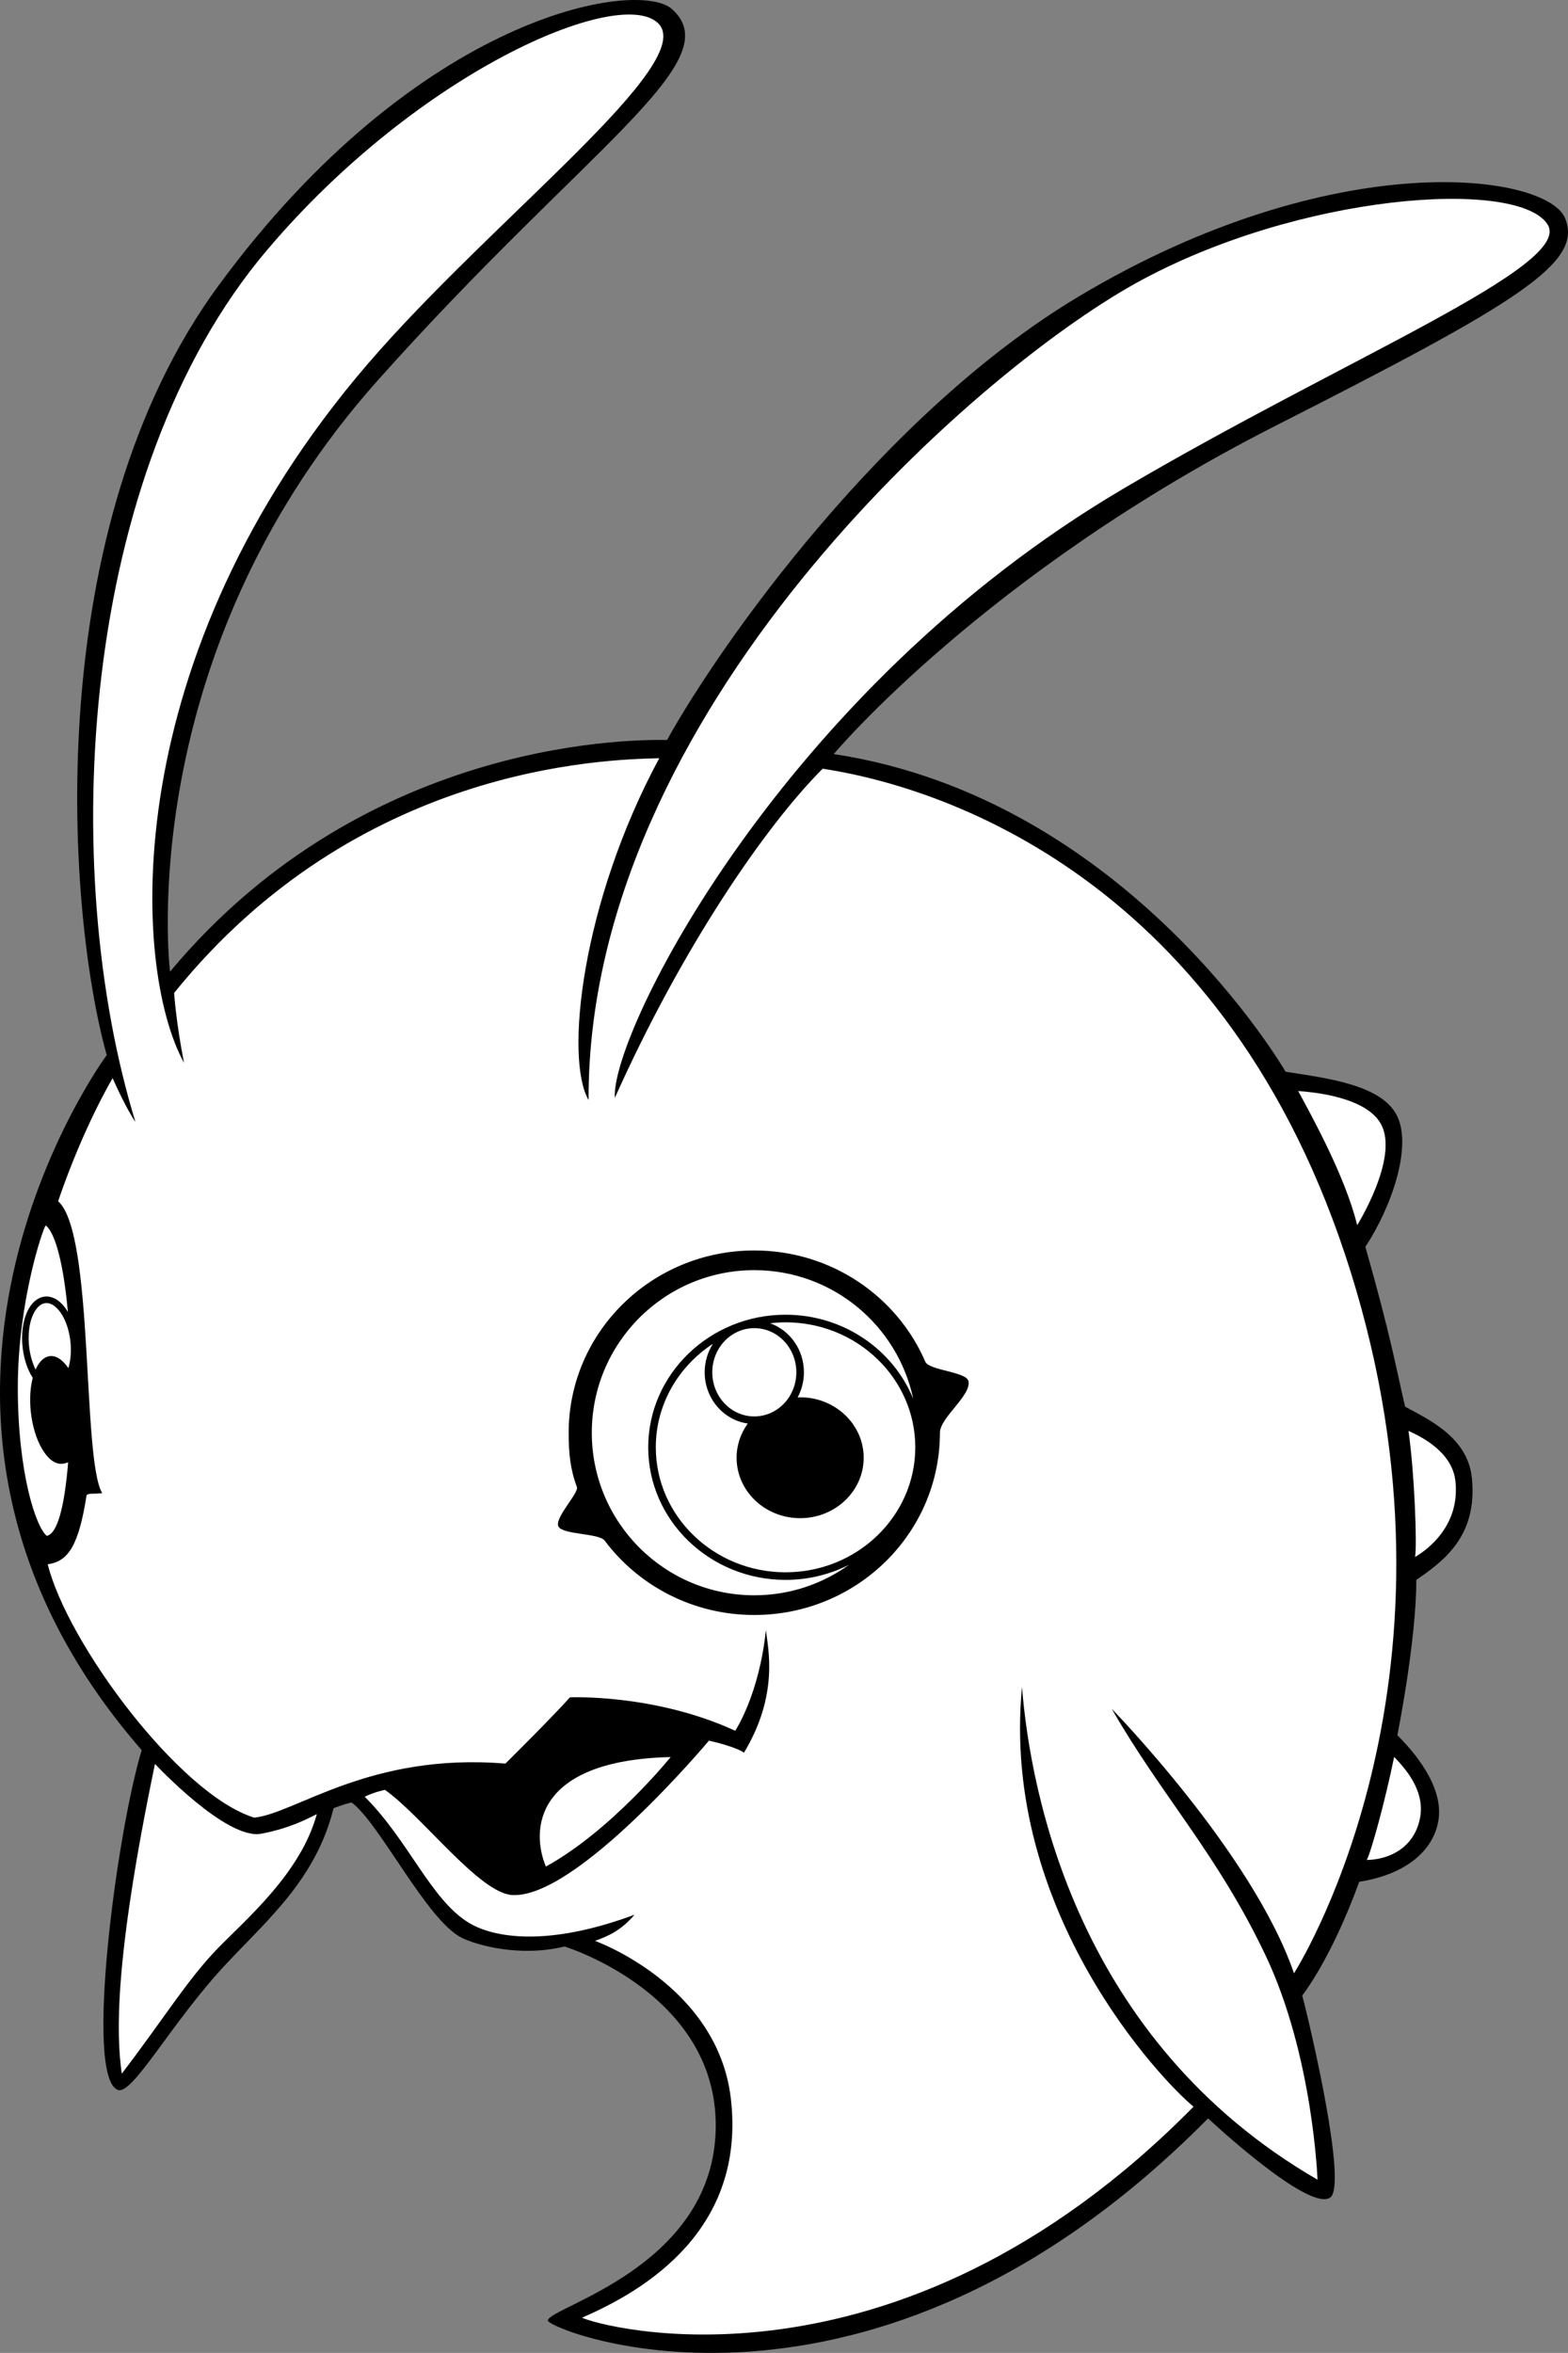
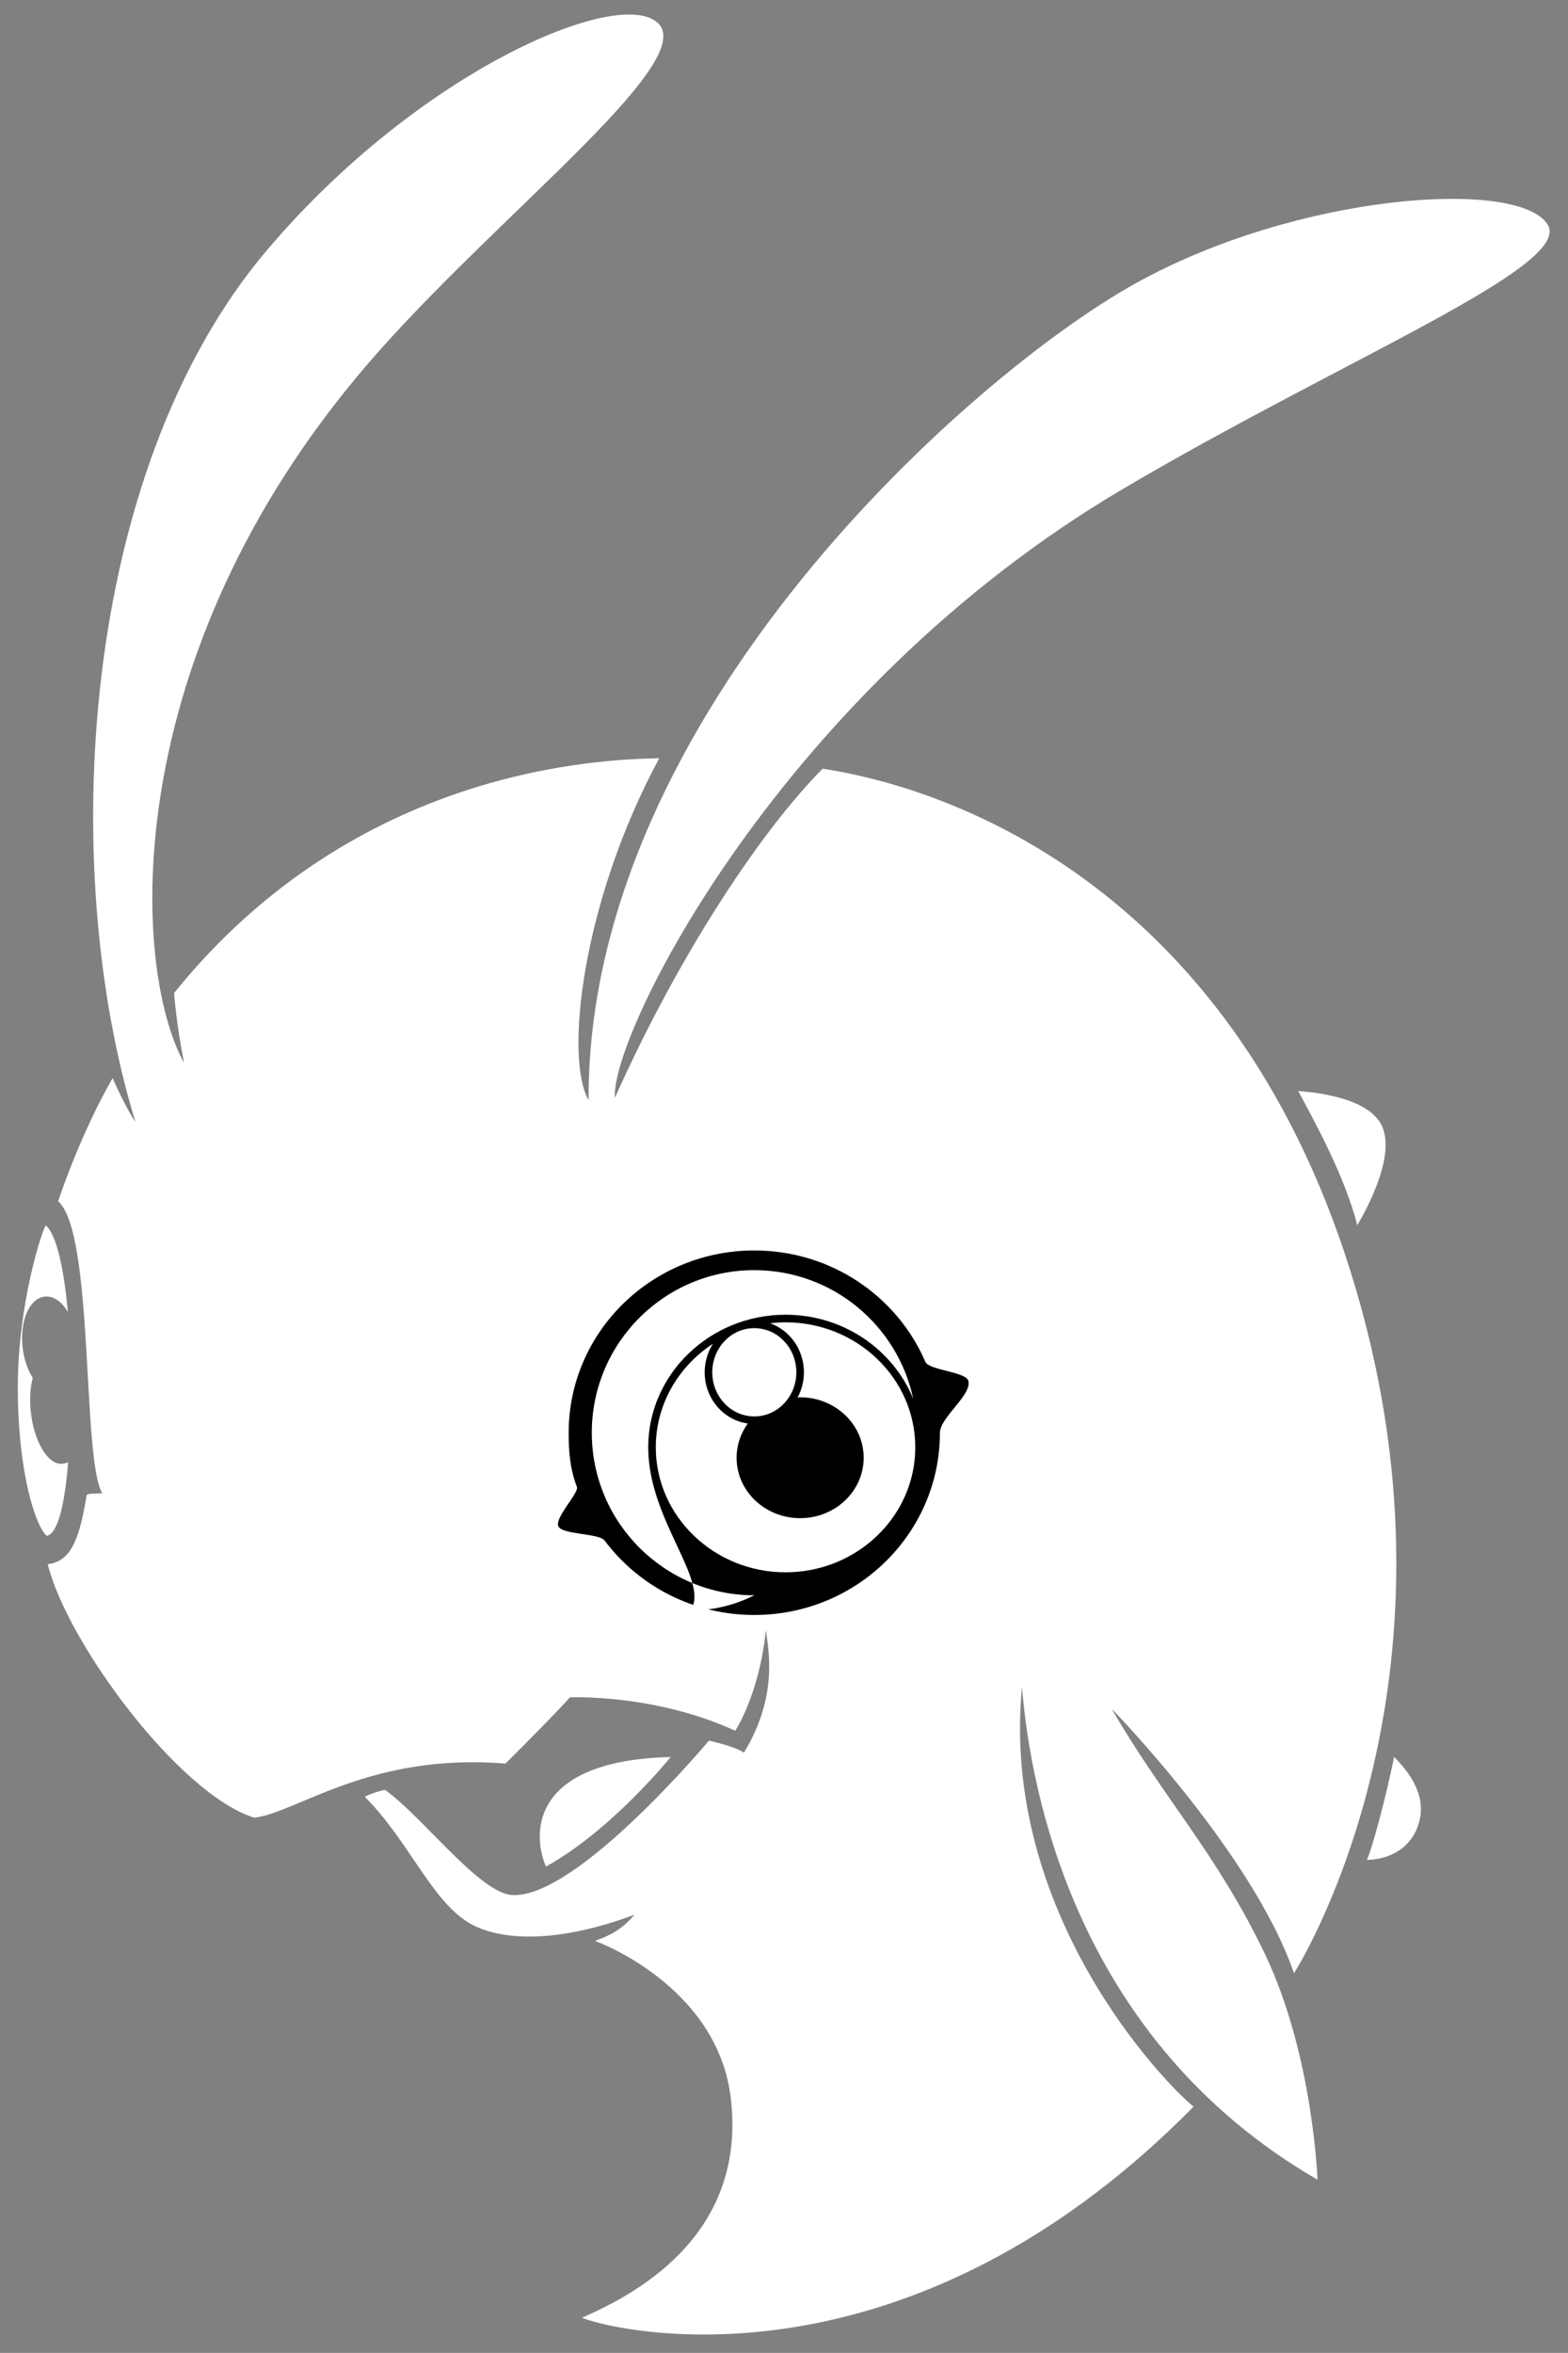
<svg xmlns="http://www.w3.org/2000/svg" version="1.1" id="Layer_1" x="0px" y="0px" viewBox="0 0 238.768 358.138" style="enable-background:new 0 0 238.768 358.138;" xml:space="preserve">
  <rect x="0" y="0" width="238.768" height="358.138" fill="#808080" stroke="none" />
  <g>
    <g>
-       <path d="M102.293,1.359c-5.177-4.554-38.532,0.643-69,42.084    c-27.161,36.942-23.221,94.97-17.043,117.154c0,0-39.889,53.913,5.327,105.796    c-3.784,12.466-8.784,49.883-3.617,51.716c2.269,0.806,8.19-10.37,16.566-19.27    c6.476-6.881,13.615-12.967,16.268-23.605c0,0,1.5-0.625,2.75-0.875    c4.25,3.125,11.433,17.925,16.75,20.583c2.25,1.125,8.834,3,15.667,1.334    c0,0,23.999,7.333,23,28.5c-0.969,20.529-25.351,26.36-25.539,28.426    c-0.128,1.407,48.908,21.439,100.539-30.76c0,0,15.36,14.373,18.609,12.036    c2.599-1.869-2.943-25.744-4.276-30.744c0,0,4.312-5.312,8.688-17.312    c6.875-1.062,11.304-4.588,12.062-9.375c0.812-5.125-3.688-10.375-6.261-12.923    c0,0,2.886-14.307,2.886-23.64c3.938-2.75,9.375-6.5,8.462-15.51    c-0.627-6.186-6.504-8.865-10.17-10.865c-1.334-5.667-2.099-10.446-6.048-24.325    c3.975-6.06,7.102-15.116,4.87-19.845c-2.294-4.86-10.822-5.83-17.021-6.809    c0,0-23.979-41.546-68.801-48.355c0,0,22.982-27.484,67.333-50    c36.88-18.723,46.858-24.766,44.022-31.574c-2.837-6.809-35.167-11.288-74.022,11.908    c-29.852,17.822-54.672,52.997-62.716,67.525c-3.284-0.025-45.358-1.069-75.691,35.264    c-0.583-5.333-3.843-50.289,31.74-90.122C89.286,22.335,111.293,9.275,102.293,1.359z" />
      <path style="fill:#FFFFFF;" d="M100.147,3.47c-6.021-5.528-36.414,7.354-59.521,34.638    c-28.584,33.75-31.833,94.166-20,132.667c-1.354-1.953-3.024-5.643-3.476-6.667    c0,0-4.412,7.327-8.3,18.731c5.526,4.852,3.609,39.269,6.716,44.437    c-1.565,0.166-1.929-0.036-2.375,0.287c-1.174,7.493-2.725,10.125-5.925,10.53    c2.984,12.015,20.079,35.074,31.454,38.574c6.333-0.667,17.572-9.934,38.238-8.227    c0,0,6.833-6.75,9.833-10.083c0,0,12.834-0.584,25.167,5.083c0,0,3.667-5.5,4.666-15.333    c0.333,2.833,2.001,9.833-3.333,18.667c0,0-1-0.834-5.333-1.834c0,0-20.213,24.151-30,23.5    c-5-0.333-13.666-12-19.333-16c0,0-1.583,0.292-3.083,1.042c6.667,6.666,10.041,15.583,15.75,19.125    c3.852,2.39,12.125,3.75,25.333-1.167c-2,2.334-3.896,3.23-6.021,3.98    c0,0,18.688,6.688,20.688,24.02c2.301,19.938-13,29.167-22.666,33.334    c2.166,1.166,47.457,14.217,93.124-32.117c-4.667-3.793-29.416-29.591-26.124-63.883    c1.292,16.208,8.417,53.833,45,75c0,0-0.666-19-8-34.334    c-7.334-15.334-15.666-24-23.333-37.333c0,0,21.5,22,27.75,40.25c0,0,26.648-41.445,10.25-101.25    c-17-62-60.188-78.768-82.022-82.101c-8.666,8.667-21.354,27.101-31.645,50.101    c-0.666-9.666,25.334-62,77.334-92.666c33.833-19.953,68.882-34.008,64.666-40.333    c-4.666-7-37.999-4.667-62.666,9s-83.528,65.38-83.334,124.334    c-3.667-6.334-1.06-30.112,10.765-52.032c-8.599,0.198-46.042,1.229-73.875,35.729    c0,0,0.276,4.385,1.506,10.635c-8.063-14.666-10.229-61.916,27.937-106.332    C75,33.284,106.638,9.429,100.147,3.47z" />
-       <path style="fill:#FFFFFF;" d="M23.598,268.484c0,0,10.862,11.647,16.195,10.625    c4.563-0.875,7.077-2.327,8.449-2.978c-2.449,8.978-10.744,15.967-15.133,20.481    c-4.587,4.719-8.499,11.13-14.57,19.022C17.73,309.767,17.325,298.636,23.598,268.484z" />
-       <path d="M60.931,271.372c0,0,15.112,14.653,17.45,15.427    c1.328-0.19,1.995-0.607,2.912-1.273c-0.54-1.322-7.917-19.604,22.583-19.917    c0.938-0.625,1.48-1.625,1.48-1.625s-6.99-3.08-17.459-3.398c0,0-8.017,8.587-9.604,9.855    C78.293,270.441,64.96,269.941,60.931,271.372z" />
      <path style="fill:#FFFFFF;" d="M83.127,284.109c-2.25-5.334-2-16.167,19-16.667    C102.127,267.441,93.127,278.609,83.127,284.109z" />
      <path style="fill:#FFFFFF;" d="M197.683,166.067c2.191,4.049,7.169,13.047,8.985,20.416    c0,0,6.414-10.263,3.625-15.375C208.39,167.619,202.309,166.393,197.683,166.067z" />
-       <path style="fill:#FFFFFF;" d="M214.48,217.796c0.944,6.72,1.312,17.562,1,19.188    c2.062-1.188,6.869-4.89,6.145-11.542C221.168,221.234,216.925,218.891,214.48,217.796z" />
      <path style="fill:#FFFFFF;" d="M212.293,267.421c-1.312,6.438-3.453,14.314-4.164,15.688    c3.289-0.063,7.018-1.709,8.039-6.063C217.105,273.046,214.543,269.734,212.293,267.421z" />
      <path d="M140.905,207.277c0.567,1.316,6.199,1.506,6.556,2.916    c0.543,2.147-4.334,5.571-4.334,7.884c0,15.321-12.655,27.741-28.266,27.741    c-9.351,0-17.64-4.455-22.785-11.321c-0.857-1.144-6.363-0.876-7.036-2.144    c-0.673-1.269,3.15-5.11,2.807-6.025c-1.029-2.743-1.252-5.164-1.252-8.25    c0-15.323,12.654-27.743,28.266-27.743C126.569,190.334,136.614,197.319,140.905,207.277z" />
      <g>
-         <path style="fill:#FFFFFF;" d="M98.708,220.296c0-11.128,9.381-20.181,20.912-20.181     c8.826,0,16.377,5.312,19.441,12.791c-2.378-11.184-12.307-19.574-24.199-19.574     c-13.667,0-24.745,11.078-24.745,24.744c0,13.667,11.078,24.745,24.745,24.745     c5.387,0,10.368-1.727,14.432-4.649c-2.897,1.465-6.184,2.305-9.674,2.305     C108.088,240.477,98.708,231.424,98.708,220.296z" />
+         <path style="fill:#FFFFFF;" d="M98.708,220.296c0-11.128,9.381-20.181,20.912-20.181     c8.826,0,16.377,5.312,19.441,12.791c-2.378-11.184-12.307-19.574-24.199-19.574     c-13.667,0-24.745,11.078-24.745,24.744c0,13.667,11.078,24.745,24.745,24.745     c-2.897,1.465-6.184,2.305-9.674,2.305     C108.088,240.477,98.708,231.424,98.708,220.296z" />
      </g>
      <ellipse style="fill:#FFFFFF;" cx="114.862" cy="208.877" rx="6.401" ry="6.719" />
      <g>
        <path style="fill:#FFFFFF;" d="M119.619,201.272c-0.798,0-1.58,0.059-2.353,0.147     c2.99,1.05,5.152,3.993,5.152,7.458c0,1.388-0.35,2.691-0.957,3.824     c0.127-0.004,0.252-0.018,0.38-0.018c5.344,0,9.676,4.119,9.676,9.2     c0,5.08-4.332,9.199-9.676,9.199c-5.344,0-9.676-4.119-9.676-9.199     c0-1.934,0.631-3.727,1.703-5.208c-3.698-0.51-6.563-3.809-6.563-7.799     c0-1.603,0.464-3.094,1.257-4.339c-5.246,3.424-8.7,9.21-8.7,15.758     c0,10.491,8.863,19.026,19.756,19.026c10.895,0,19.758-8.535,19.758-19.026     C139.377,209.806,130.514,201.272,119.619,201.272z" />
      </g>
      <g>
        <path style="fill:#FFFFFF;" d="M4.68,214.783c-0.191-1.897-0.061-3.65,0.307-5.062     c-0.784-1.202-1.355-2.842-1.552-4.717c-0.273-2.592,0.262-5.072,1.397-6.474     c0.56-0.69,1.248-1.097,1.989-1.175c0.742-0.078,1.498,0.176,2.189,0.735     c0.494,0.399,0.94,0.953,1.327,1.608c-0.639-7.146-1.89-12.03-3.377-13.174     c-0.428,0.43-4.247,11.693-4.247,24.672s2.747,21.244,4.414,22.578     c1.651-0.33,2.717-4.61,3.252-11.206c-0.298,0.14-0.633,0.223-1.008,0.239     C7.237,222.906,5.137,219.313,4.68,214.783z" />
      </g>
    </g>
-     <path style="fill:#FFFFFF;" d="M7.714,206.407c0.954-0.044,1.9,0.653,2.696,1.839   c0.341-1.128,0.473-2.532,0.318-4.008c-0.246-2.34-1.145-4.396-2.348-5.37   c-0.487-0.395-0.977-0.569-1.456-0.519c-0.479,0.051-0.922,0.323-1.316,0.811   c-0.974,1.201-1.425,3.4-1.18,5.739c0.141,1.339,0.502,2.567,0.992,3.556   C5.971,207.219,6.765,206.45,7.714,206.407z" />
  </g>
</svg>